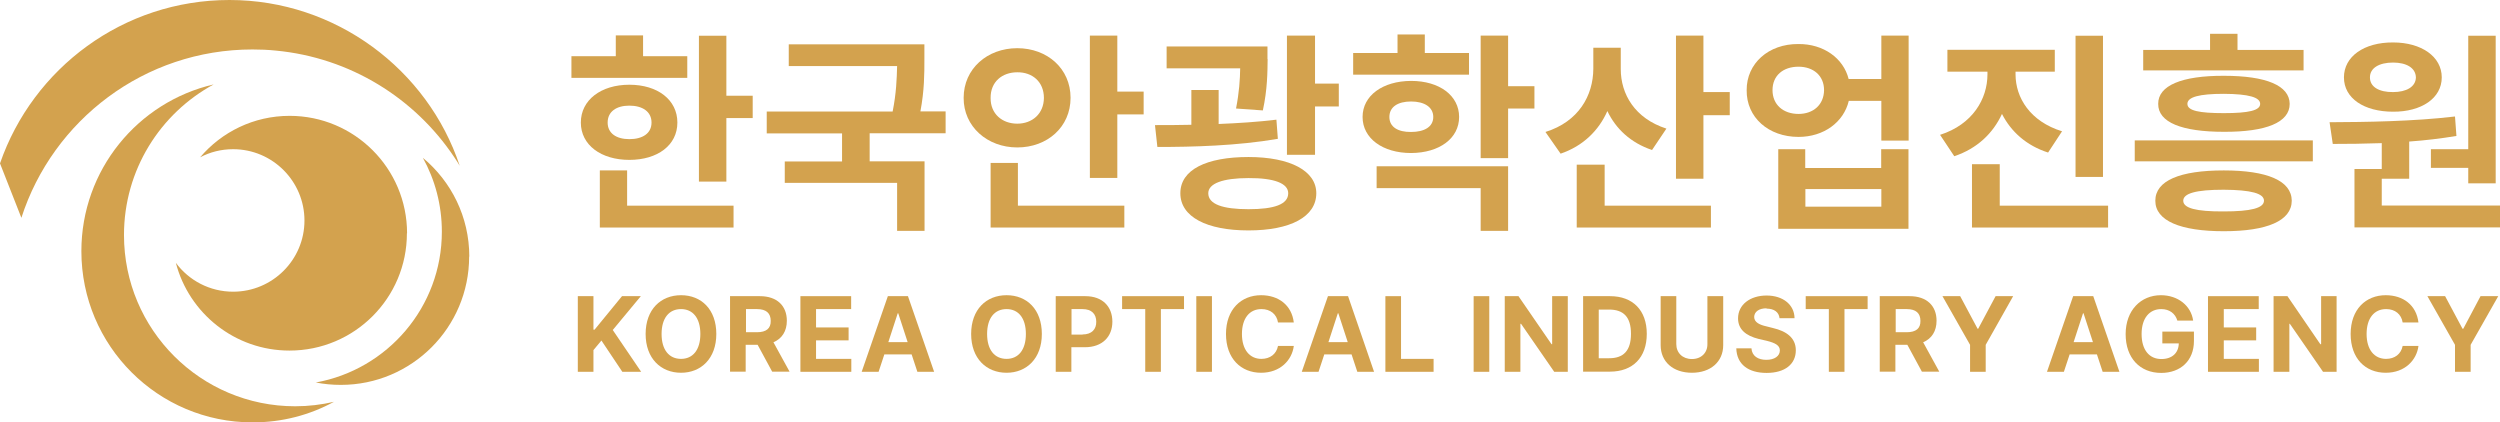
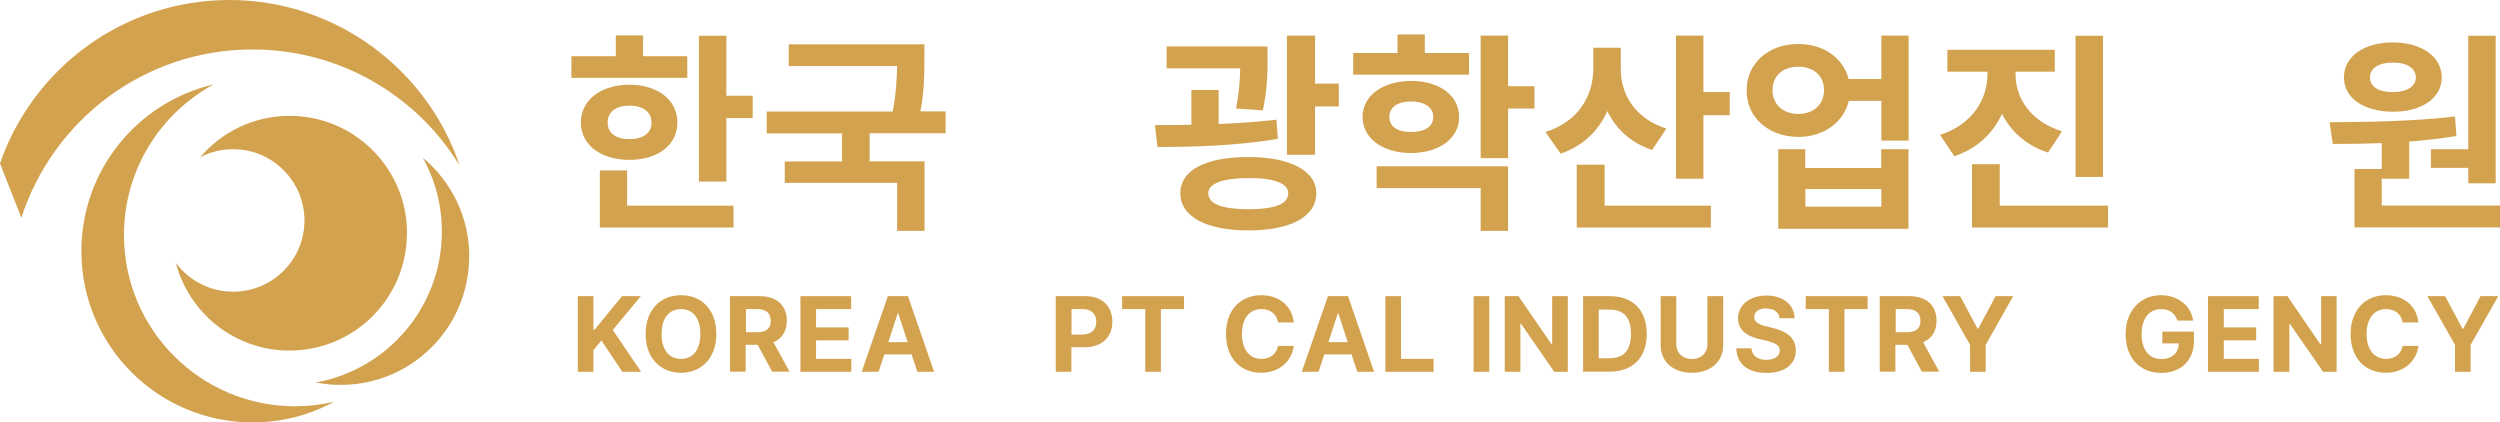
<svg xmlns="http://www.w3.org/2000/svg" id="_레이어_2" data-name="레이어 2" viewBox="0 0 156.67 26.47">
  <defs>
    <style>
      .cls-1 {
        fill: #d3a24e;
      }
    </style>
  </defs>
  <g id="_레이어_1-2" data-name="레이어 1">
    <path class="cls-1" d="M35.81,3.52h2.78v-1.3h1.71v1.3h2.77v1.36h-7.26v-1.36h0ZM39.44,5.31c1.78,0,3.01.95,3.01,2.37s-1.24,2.34-3.01,2.34-3.04-.93-3.04-2.34,1.26-2.37,3.04-2.37h0ZM37.59,10.68h1.71v2.21h6.67v1.37h-8.38v-3.58h0ZM39.44,8.72c.83,0,1.39-.36,1.39-1.04s-.56-1.06-1.39-1.06c-.82,0-1.36.38-1.36,1.06,0,.67.54,1.04,1.36,1.04h0ZM45.52,6h1.65v1.4h-1.65v3.98h-1.72V2.24h1.72v3.75h0Z" />
    <path class="cls-1" d="M57.93,3.72c0,.9,0,1.94-.25,3.26h1.58v1.37h-4.76v1.76h3.44v4.36h-1.72v-3.01h-7.04v-1.34h3.59v-1.76h-4.72v-1.37h7.89c.23-1.15.26-2.05.28-2.85h-6.79v-1.36h8.5v.95h0Z" />
-     <path class="cls-1" d="M63.75,3.02c1.88,0,3.34,1.28,3.34,3.11s-1.46,3.11-3.34,3.11-3.37-1.31-3.36-3.11c0-1.82,1.48-3.11,3.36-3.11h0ZM63.75,7.75c.94,0,1.66-.62,1.67-1.61,0-1.02-.73-1.62-1.67-1.61-.94,0-1.68.59-1.67,1.61-.01,1,.73,1.61,1.67,1.61h0ZM62.08,10.21h1.71v2.68h6.67v1.37h-8.38v-4.05h0ZM70.02,5.74h1.65v1.43h-1.65v3.98h-1.72V2.23h1.72v3.51h0Z" />
    <path class="cls-1" d="M74.66,7.81v-2.17h1.71v2.13c1.22-.05,2.47-.13,3.62-.27l.09,1.2c-2.55.44-5.34.51-7.55.51l-.15-1.37c.7,0,1.47,0,2.27-.02h0ZM79.44,3.7c-.01.8-.01,1.89-.3,3.22l-1.68-.12c.2-1.02.25-1.83.26-2.52h-4.61v-1.37h6.32v.79h0ZM78.24,9.84c2.62,0,4.25.87,4.25,2.27,0,1.48-1.63,2.33-4.25,2.33-2.62,0-4.27-.85-4.27-2.33s1.64-2.27,4.27-2.27h0ZM78.24,13.11c1.61,0,2.49-.3,2.49-1,0-.62-.88-.96-2.49-.95-1.61,0-2.52.34-2.52.95,0,.69.91,1,2.52,1h0ZM80.65,2.23h1.76v3.01h1.49v1.43h-1.49v3.03h-1.76V2.23h0Z" />
    <path class="cls-1" d="M92.06,4.68h-7.26v-1.36h2.78v-1.16h1.71v1.16h2.77v1.36h0ZM88.43,5.07c1.78,0,3.01.92,3.01,2.26s-1.23,2.25-3.01,2.26c-1.78,0-3.04-.92-3.04-2.26s1.26-2.25,3.04-2.26h0ZM86.26,10.42h8.25v4.05h-1.72v-2.68h-6.52v-1.37h0ZM88.43,8.27c.83,0,1.39-.32,1.39-.94s-.56-.97-1.39-.97-1.36.34-1.36.97c0,.63.54.95,1.36.94h0ZM92.79,2.23h1.72v3.17h1.65v1.4h-1.65v3.11h-1.72V2.23h0Z" />
    <path class="cls-1" d="M104.43,8.06l-.9,1.34c-1.34-.45-2.27-1.33-2.8-2.44-.54,1.22-1.52,2.19-2.93,2.67l-.95-1.36c2.09-.65,2.99-2.29,3-3.95v-1.33h1.72v1.34c0,1.57.88,3.09,2.86,3.73h0ZM98.81,10.32h1.75v2.57h6.66v1.37h-8.41v-3.94h0ZM105.03,2.23h1.72v3.54h1.65v1.45h-1.65v3.98h-1.72V2.23h0Z" />
    <path class="cls-1" d="M115.85,4.95h2.05v-2.72h1.71v6.58h-1.71v-2.49h-2.04c-.32,1.34-1.57,2.26-3.15,2.26-1.88,0-3.27-1.22-3.25-2.93-.01-1.67,1.37-2.91,3.25-2.89,1.56-.01,2.81.88,3.14,2.19h0ZM112.71,7.14c.93,0,1.59-.58,1.6-1.49,0-.91-.67-1.47-1.6-1.47-.96,0-1.63.55-1.63,1.47,0,.91.67,1.49,1.63,1.49h0ZM111.44,9.35h1.69v1.18h4.76v-1.18h1.71v4.99h-8.16v-4.99h0ZM117.9,12.95v-1.1h-4.76v1.1h4.76Z" />
    <path class="cls-1" d="M129.23,8.22l-.88,1.34c-1.37-.44-2.33-1.32-2.89-2.42-.56,1.21-1.55,2.17-2.99,2.65l-.89-1.34c2.04-.65,2.97-2.25,2.97-3.79v-.17h-2.51v-1.37h6.73v1.37h-2.46v.17c0,1.46.91,2.95,2.92,3.57h0ZM123.58,10.29h1.74v2.6h6.79v1.37h-8.53v-3.97h0ZM130.07,2.24h1.72v8.85h-1.72V2.24h0Z" />
-     <path class="cls-1" d="M133.78,8.8h11.16v1.31h-11.16v-1.31h0ZM134.32,3.13h4.18v-1.01h1.72v1.01h4.14v1.28h-10.05v-1.28h0ZM143.62,12.58c-.01,1.26-1.55,1.91-4.26,1.91s-4.29-.65-4.29-1.91,1.54-1.9,4.29-1.9c2.71,0,4.25.64,4.26,1.9h0ZM139.37,4.75c2.65,0,4.11.61,4.12,1.76,0,1.16-1.47,1.76-4.12,1.75-2.64,0-4.13-.59-4.12-1.75-.01-1.15,1.48-1.77,4.12-1.76h0ZM139.35,13.25c1.72,0,2.52-.21,2.53-.67,0-.46-.81-.68-2.53-.69-1.74,0-2.53.23-2.53.69,0,.46.79.68,2.53.67h0ZM139.37,7.09c1.56,0,2.27-.17,2.27-.58s-.71-.62-2.27-.63c-1.55,0-2.29.2-2.29.63s.74.58,2.29.58h0Z" />
    <path class="cls-1" d="M153.85,7.3l.09,1.22c-.97.16-1.97.28-2.96.35v2.33h-1.72v1.68h7.41v1.37h-9.12v-3.66h1.71v-1.62c-1.1.04-2.14.05-3.07.05l-.2-1.36c2.24-.01,5.27-.05,7.86-.36h0ZM149.97,2.66c1.78,0,3.05.89,3.05,2.19,0,1.31-1.28,2.16-3.05,2.15-1.82,0-3.08-.84-3.08-2.15s1.26-2.2,3.08-2.19h0ZM149.97,5.77c.82,0,1.41-.32,1.43-.91-.01-.61-.6-.94-1.43-.94-.87,0-1.46.34-1.45.94,0,.59.58.92,1.45.91h0ZM156.4,11.49h-1.72v-.97h-2.34v-1.17h2.34V2.24h1.72v9.24h0Z" />
    <polygon class="cls-1" points="36.21 18.56 37.19 18.56 37.19 20.66 37.26 20.66 38.98 18.56 40.16 18.56 38.4 20.68 40.18 23.3 39 23.3 37.69 21.34 37.19 21.94 37.19 23.3 36.21 23.3 36.21 18.56 36.21 18.56" />
    <path class="cls-1" d="M42.68,23.36c-1.26,0-2.22-.89-2.22-2.43s.95-2.43,2.22-2.43,2.21.89,2.21,2.43-.96,2.43-2.21,2.43h0ZM42.68,22.49c.73,0,1.21-.55,1.21-1.56,0-1.01-.48-1.56-1.21-1.56-.74,0-1.22.55-1.22,1.56s.48,1.56,1.22,1.56h0Z" />
    <path class="cls-1" d="M45.76,18.56h1.86c1.08,0,1.69.61,1.69,1.54,0,.65-.3,1.12-.84,1.35l1.01,1.84h-1.09l-.91-1.68h-.75v1.68h-.98v-4.74h0ZM47.44,20.82c.58,0,.87-.24.86-.71,0-.48-.28-.74-.86-.74h-.69v1.45h.69Z" />
    <polygon class="cls-1" points="50.16 18.56 53.34 18.56 53.34 19.37 51.14 19.37 51.14 20.52 53.18 20.52 53.18 21.33 51.14 21.33 51.14 22.49 53.35 22.49 53.35 23.3 50.16 23.3 50.16 18.56 50.16 18.56" />
    <path class="cls-1" d="M54,23.3l1.64-4.74h1.26l1.64,4.74h-1.05l-.36-1.09h-1.71l-.36,1.09h-1.06ZM56.88,21.44l-.59-1.81h-.03l-.59,1.81h1.22Z" />
-     <path class="cls-1" d="M63.08,23.36c-1.26,0-2.22-.89-2.22-2.43s.95-2.43,2.22-2.43,2.21.89,2.21,2.43-.96,2.43-2.21,2.43h0ZM63.08,22.49c.73,0,1.21-.55,1.21-1.56,0-1.01-.48-1.56-1.21-1.56-.74,0-1.22.55-1.22,1.56s.48,1.56,1.22,1.56h0Z" />
    <path class="cls-1" d="M66.16,18.56h1.86c1.08,0,1.69.66,1.69,1.6s-.63,1.6-1.72,1.6h-.85v1.54h-.98v-4.74h0ZM67.84,20.96c.58,0,.87-.33.86-.8,0-.47-.28-.79-.86-.79h-.69v1.6h.69Z" />
    <polygon class="cls-1" points="70.32 18.56 74.2 18.56 74.2 19.37 72.75 19.37 72.75 23.3 71.77 23.3 71.77 19.37 70.32 19.37 70.32 18.56 70.32 18.56" />
-     <polygon class="cls-1" points="75.95 23.3 74.97 23.3 74.97 18.56 75.95 18.56 75.95 23.3 75.95 23.3" />
    <path class="cls-1" d="M79.05,19.37c-.74,0-1.22.57-1.22,1.56s.49,1.56,1.22,1.56c.54,0,.94-.3,1.04-.81h.99c-.11.88-.84,1.68-2.05,1.68-1.26,0-2.2-.89-2.2-2.43s.95-2.43,2.2-2.43c1.09,0,1.92.62,2.05,1.71h-.99c-.08-.52-.48-.84-1.03-.84h0Z" />
    <path class="cls-1" d="M81.58,23.3l1.64-4.74h1.26l1.63,4.74h-1.05l-.36-1.09h-1.71l-.36,1.09h-1.06ZM84.46,21.44l-.59-1.81h-.03l-.59,1.81h1.22Z" />
    <polygon class="cls-1" points="86.82 18.56 87.8 18.56 87.8 22.49 89.84 22.49 89.84 23.3 86.82 23.3 86.82 18.56 86.82 18.56" />
    <polygon class="cls-1" points="93.33 23.3 92.35 23.3 92.35 18.56 93.33 18.56 93.33 23.3 93.33 23.3" />
    <polygon class="cls-1" points="98.25 23.3 97.4 23.3 95.32 20.29 95.28 20.29 95.28 23.3 94.3 23.3 94.3 18.56 95.16 18.56 97.23 21.57 97.27 21.57 97.27 18.56 98.25 18.56 98.25 23.3 98.25 23.3" />
    <path class="cls-1" d="M99.21,23.3v-4.74h1.69c1.43,0,2.3.89,2.3,2.36,0,1.48-.87,2.37-2.31,2.37h-1.67ZM100.84,22.45c.9,0,1.37-.47,1.37-1.53s-.47-1.52-1.37-1.52h-.65v3.05h.65Z" />
    <path class="cls-1" d="M107.99,18.56v3.07c0,1.04-.79,1.73-1.96,1.73-1.18,0-1.96-.69-1.96-1.73v-3.07h.98v3c0,.55.39.94.98.94.59,0,.98-.4.97-.94v-3h.99Z" />
    <path class="cls-1" d="M110.71,19.32c-.5,0-.77.23-.78.54,0,.34.35.5.76.59l.43.11c.81.19,1.42.6,1.42,1.39,0,.87-.68,1.42-1.83,1.42-1.14,0-1.87-.53-1.9-1.54h.95c.03.48.41.72.93.72s.85-.24.85-.59c0-.32-.3-.47-.81-.6l-.52-.12c-.8-.2-1.29-.6-1.29-1.29,0-.86.76-1.43,1.79-1.43s1.74.58,1.75,1.42h-.94c-.04-.38-.34-.6-.82-.6h0Z" />
    <polygon class="cls-1" points="113.16 18.56 117.04 18.56 117.04 19.37 115.59 19.37 115.59 23.3 114.61 23.3 114.61 19.37 113.16 19.37 113.16 18.56 113.16 18.56" />
    <path class="cls-1" d="M117.81,18.56h1.86c1.08,0,1.69.61,1.69,1.54,0,.65-.3,1.12-.84,1.35l1.01,1.84h-1.09l-.91-1.68h-.75v1.68h-.98v-4.74h0ZM119.49,20.82c.58,0,.87-.24.86-.71,0-.48-.28-.74-.86-.74h-.69v1.45h.69Z" />
    <polygon class="cls-1" points="122.84 18.56 123.93 20.6 123.97 20.6 125.06 18.56 126.16 18.56 124.44 21.61 124.44 23.3 123.46 23.3 123.46 21.61 121.73 18.56 122.84 18.56 122.84 18.56" />
-     <path class="cls-1" d="M128.28,23.3l1.64-4.74h1.26l1.64,4.74h-1.05l-.36-1.09h-1.71l-.36,1.09h-1.06ZM131.16,21.44l-.59-1.81h-.03l-.59,1.81h1.22Z" />
    <path class="cls-1" d="M135.44,19.37c-.73,0-1.23.56-1.23,1.56s.48,1.57,1.24,1.57c.68,0,1.08-.39,1.09-.98h-1.03v-.74h1.98v.59c0,1.24-.85,2-2.05,2-1.33,0-2.23-.93-2.23-2.43s.96-2.44,2.21-2.44c1.07,0,1.89.66,2.02,1.59h-.99c-.13-.44-.49-.72-1.01-.72h0Z" />
    <polygon class="cls-1" points="138.37 18.56 141.55 18.56 141.55 19.37 139.36 19.37 139.36 20.52 141.39 20.52 141.39 21.33 139.36 21.33 139.36 22.49 141.56 22.49 141.56 23.3 138.37 23.3 138.37 18.56 138.37 18.56" />
    <polygon class="cls-1" points="146.43 23.3 145.58 23.3 143.5 20.29 143.47 20.29 143.47 23.3 142.48 23.3 142.48 18.56 143.35 18.56 145.41 21.57 145.46 21.57 145.46 18.56 146.43 18.56 146.43 23.3 146.43 23.3" />
    <path class="cls-1" d="M149.53,19.37c-.74,0-1.22.57-1.22,1.56s.49,1.56,1.22,1.56c.54,0,.94-.3,1.04-.81h.99c-.11.88-.84,1.68-2.05,1.68-1.27,0-2.2-.89-2.2-2.43s.95-2.43,2.2-2.43c1.09,0,1.92.62,2.05,1.71h-.99c-.08-.52-.48-.84-1.03-.84h0Z" />
    <polygon class="cls-1" points="153.23 18.56 154.32 20.6 154.37 20.6 155.45 18.56 156.56 18.56 154.83 21.61 154.83 23.3 153.85 23.3 153.85 21.61 152.12 18.56 153.23 18.56 153.23 18.56" />
    <path class="cls-1" d="M25.5,14.62c0,4.06-3.29,7.35-7.36,7.35-3.42,0-6.3-2.34-7.12-5.5.81,1.1,2.12,1.81,3.59,1.81,2.47,0,4.47-2,4.47-4.46s-2-4.47-4.47-4.47c-.75,0-1.45.18-2.07.51,1.35-1.59,3.36-2.6,5.61-2.6,4.06,0,7.36,3.29,7.36,7.36h0Z" />
    <path class="cls-1" d="M1.34,13.65l-1.34-3.41h0C2.06,4.28,7.72,0,14.38,0s12.42,4.35,14.43,10.39c-.11-.19-.23-.37-.35-.55-2.47-3.69-6.52-6.23-11.18-6.67-.48-.05-.97-.07-1.46-.07C9.05,3.1,3.31,7.53,1.34,13.65" />
    <path class="cls-1" d="M20.93,25.18c-1.52.83-3.25,1.29-5.1,1.29-5.93,0-10.73-4.8-10.73-10.73,0-5.09,3.54-9.35,8.29-10.45-3.35,1.82-5.62,5.36-5.62,9.44,0,5.93,4.81,10.73,10.73,10.73.84,0,1.65-.1,2.43-.28h0Z" />
    <path class="cls-1" d="M29.4,16.08c0,4.44-3.6,8.04-8.04,8.04-.54,0-1.06-.05-1.57-.15,4.49-.81,7.9-4.73,7.9-9.45,0-1.68-.43-3.26-1.19-4.63,1.78,1.48,2.91,3.7,2.91,6.19h0Z" />
  </g>
</svg>